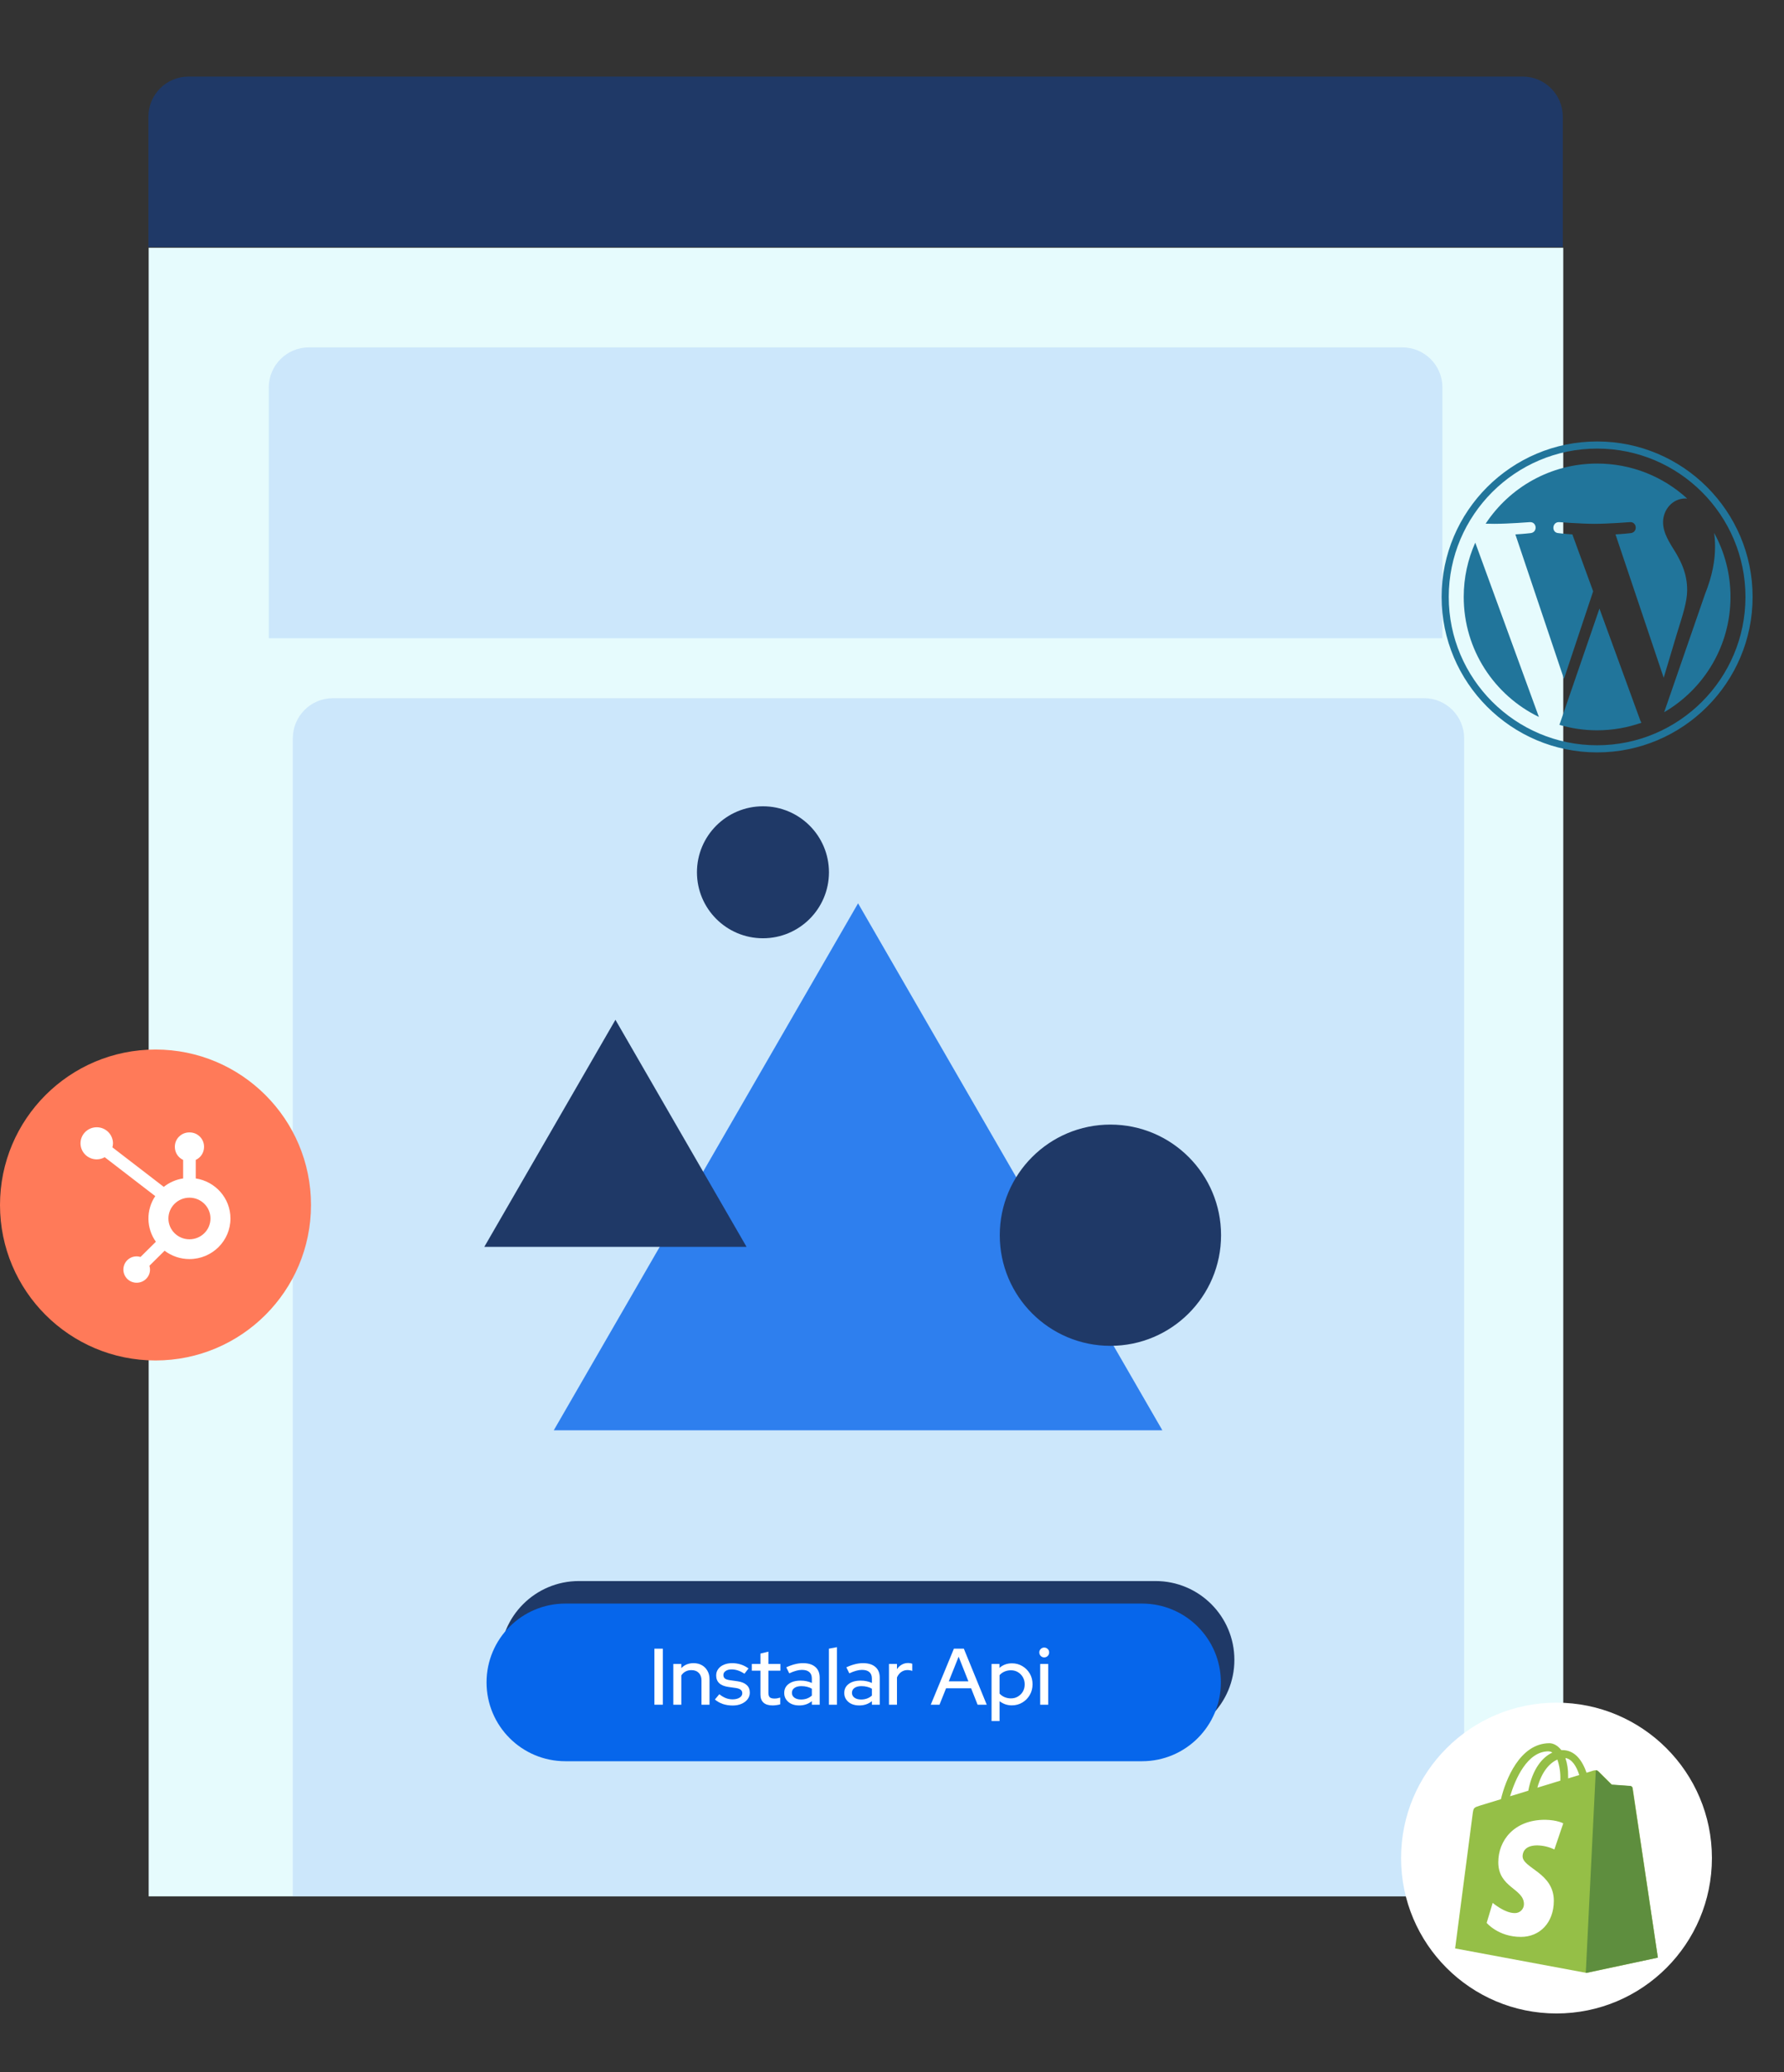
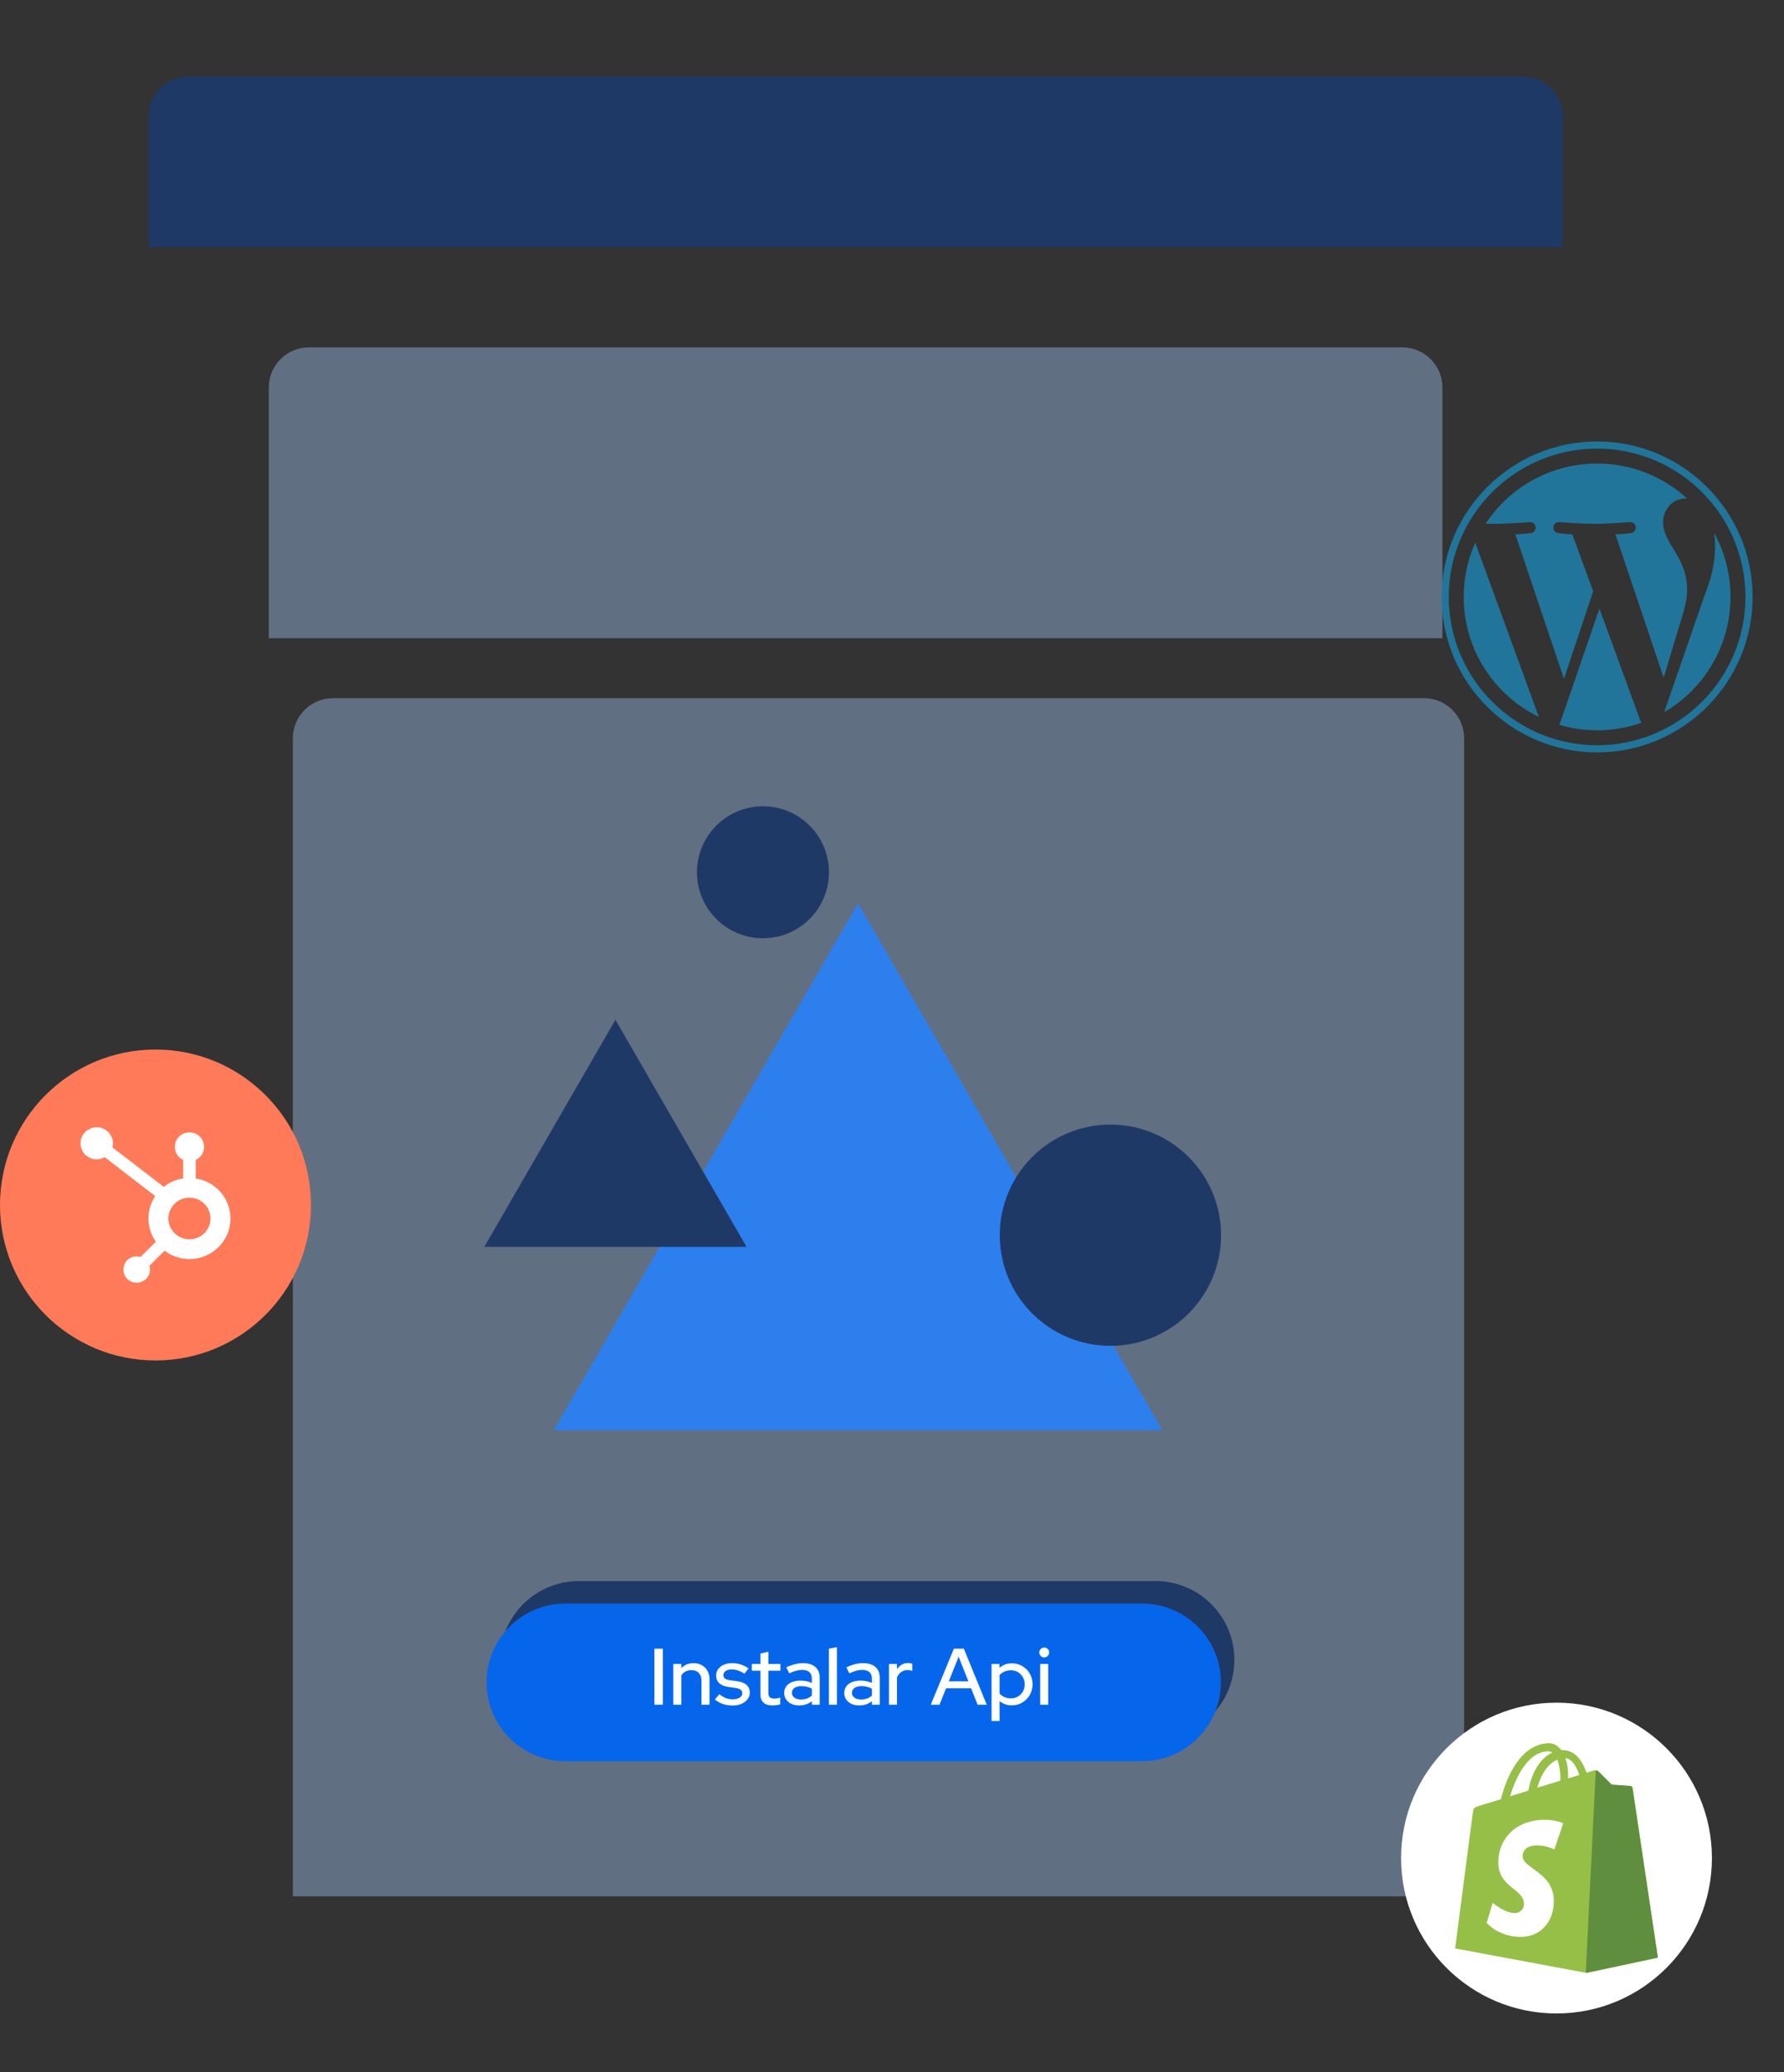
<svg xmlns="http://www.w3.org/2000/svg" width="396" height="460" viewBox="0 0 396 460" fill="none">
  <rect x="0" y="0" width="396" height="460" fill="#333333" stroke="none" />
-   <rect x="33" y="55" width="314" height="366" fill="#E6FBFD" />
  <path d="M32.943 25.907C32.943 20.988 36.931 17 41.85 17H337.993C342.912 17 346.899 20.988 346.899 25.907V54.853H32.943V25.907Z" fill="#1F3967" />
  <path d="M59.664 86.026C59.664 81.107 63.652 77.119 68.571 77.119H311.274C316.193 77.119 320.181 81.107 320.181 86.026V141.692H59.664V86.026Z" fill="#A5C8F8" fill-opacity="0.4" />
  <path d="M65 163.907C65 158.988 68.988 155 73.906 155H316.093C321.012 155 325 158.988 325 163.907V421H65V163.907Z" fill="#A5C8F8" fill-opacity="0.4" />
  <path d="M324.906 132.52C324.906 144.24 331.717 154.368 341.593 159.168L327.469 120.47C325.827 124.153 324.906 128.228 324.906 132.52Z" fill="#21759B" />
  <path d="M374.504 131.026C374.504 127.366 373.189 124.832 372.062 122.86C370.561 120.421 369.154 118.355 369.154 115.916C369.154 113.195 371.218 110.661 374.126 110.661C374.257 110.661 374.382 110.677 374.51 110.685C369.242 105.858 362.224 102.912 354.515 102.912C344.171 102.912 335.07 108.219 329.776 116.258C330.471 116.279 331.125 116.293 331.681 116.293C334.778 116.293 339.572 115.917 339.572 115.917C341.169 115.823 341.357 118.168 339.762 118.356C339.762 118.356 338.158 118.545 336.373 118.639L347.156 150.71L353.636 131.277L349.022 118.638C347.428 118.544 345.918 118.355 345.918 118.355C344.322 118.262 344.509 115.822 346.105 115.916C346.105 115.916 350.994 116.292 353.904 116.292C357 116.292 361.795 115.916 361.795 115.916C363.392 115.822 363.58 118.167 361.985 118.355C361.985 118.355 360.377 118.544 358.596 118.638L369.296 150.467L372.249 140.597C373.529 136.502 374.504 133.56 374.504 131.026Z" fill="#21759B" />
  <path d="M355.035 135.11L346.151 160.924C348.803 161.704 351.609 162.131 354.515 162.131C357.963 162.131 361.27 161.535 364.348 160.452C364.268 160.326 364.196 160.191 364.137 160.044L355.035 135.11Z" fill="#21759B" />
  <path d="M380.496 118.314C380.623 119.257 380.696 120.27 380.696 121.359C380.696 124.363 380.134 127.741 378.444 131.964L369.4 158.114C378.202 152.98 384.123 143.444 384.123 132.52C384.124 127.373 382.809 122.532 380.496 118.314Z" fill="#21759B" />
  <path d="M354.515 98.006C335.484 98.006 320 113.489 320 132.52C320 151.554 335.484 167.036 354.515 167.036C373.546 167.036 389.032 151.554 389.032 132.52C389.032 113.489 373.546 98.006 354.515 98.006ZM354.515 165.454C336.357 165.454 321.583 150.68 321.583 132.52C321.583 114.361 336.356 99.588 354.515 99.588C372.673 99.588 387.446 114.361 387.446 132.52C387.446 150.68 372.673 165.454 354.515 165.454Z" fill="#21759B" />
  <path d="M380 412.5C380 431.554 364.554 447 345.5 447C326.446 447 311 431.554 311 412.5C311 393.446 326.446 378 345.5 378C364.554 378 380 393.446 380 412.5Z" fill="white" />
  <path d="M362.417 396.948C362.38 396.723 362.195 396.55 361.966 396.528C361.786 396.499 357.829 396.229 357.829 396.229L354.812 393.224C354.539 392.925 353.938 393.012 353.71 393.075C353.681 393.075 353.109 393.254 352.172 393.557C351.262 390.935 349.651 388.532 346.814 388.532H346.571C345.758 387.482 344.763 387 343.922 387C337.315 387.029 334.167 395.234 333.171 399.426L328.554 400.837C327.137 401.286 327.085 401.319 326.895 402.664L323 432.561L352.184 438L368 434.605C368 434.576 362.446 397.233 362.417 396.948ZM350.554 394.06C349.82 394.302 348.983 394.542 348.081 394.813V394.271C348.108 392.919 347.905 391.572 347.479 390.288C348.958 390.514 349.952 392.166 350.555 394.06L350.554 394.06ZM345.698 390.635C346.181 392.052 346.405 393.544 346.359 395.04V395.311L341.257 396.875C342.256 393.161 344.098 391.327 345.698 390.635ZM343.737 388.808C344.039 388.815 344.333 388.908 344.582 389.078C342.453 390.065 340.203 392.557 339.237 397.547L335.2 398.779C336.339 394.993 338.996 388.801 343.735 388.801L343.737 388.808Z" fill="#95BF47" />
  <path d="M361.892 396.487C361.71 396.457 357.707 396.187 357.707 396.187L354.655 393.179C354.541 393.066 354.387 393.002 354.228 393L352 438L368 434.602L362.349 396.937C362.331 396.825 362.277 396.72 362.195 396.639C362.113 396.559 362.007 396.505 361.892 396.487Z" fill="#5E8E3E" />
  <path d="M347 404.795L345.03 410.591C343.839 410.017 342.537 409.708 341.214 409.685C338.125 409.685 337.974 411.615 337.974 412.1C337.974 414.74 344.908 415.753 344.908 421.972C344.908 426.862 341.788 430 337.601 430C332.575 430 330 426.89 330 426.89L331.337 422.448C331.337 422.448 333.97 424.713 336.213 424.713C336.481 424.723 336.748 424.679 336.999 424.583C337.249 424.488 337.478 424.342 337.67 424.156C337.863 423.97 338.015 423.746 338.118 423.5C338.222 423.253 338.274 422.988 338.272 422.72C338.272 419.246 332.579 419.097 332.579 413.421C332.579 408.649 336.03 404 342.964 404C345.689 404.04 346.993 404.792 346.993 404.792L347 404.795Z" fill="white" />
  <path d="M34.515 302.03C53.577 302.03 69.03 286.577 69.03 267.515C69.03 248.453 53.577 233 34.515 233C15.453 233 0 248.453 0 267.515C0 286.577 15.453 302.03 34.515 302.03Z" fill="#FF7A59" />
  <path fill-rule="evenodd" clip-rule="evenodd" d="M42.052 275.129C39.474 275.129 37.384 273.061 37.384 270.51C37.384 267.959 39.474 265.891 42.052 265.891C44.63 265.891 46.721 267.959 46.721 270.51C46.721 273.062 44.631 275.129 42.052 275.129ZM43.45 261.618V257.506C43.996 257.255 44.46 256.854 44.787 256.349C45.113 255.844 45.288 255.256 45.292 254.655V254.56C45.292 252.822 43.855 251.401 42.1 251.401H42.004C40.251 251.401 38.812 252.823 38.812 254.56V254.655C38.816 255.256 38.991 255.844 39.317 256.349C39.644 256.854 40.108 257.255 40.654 257.506V261.618C39.08 261.855 37.596 262.501 36.349 263.491L24.95 254.716C25.03 254.427 25.072 254.13 25.077 253.83C25.077 251.861 23.467 250.263 21.477 250.258C19.488 250.252 17.874 251.848 17.872 253.818C17.87 255.787 19.48 257.382 21.469 257.386C22.092 257.383 22.704 257.218 23.244 256.908L34.46 265.543C33.451 267.046 32.924 268.821 32.949 270.631C32.974 272.441 33.55 274.201 34.6 275.675L31.188 279.053C30.784 278.926 30.357 278.889 29.938 278.943C29.518 278.997 29.115 279.141 28.757 279.366C28.398 279.591 28.093 279.891 27.861 280.245C27.63 280.599 27.478 280.999 27.416 281.418C27.355 281.836 27.384 282.263 27.503 282.669C27.622 283.075 27.828 283.451 28.106 283.769C28.384 284.088 28.728 284.343 29.114 284.516C29.5 284.689 29.919 284.777 30.342 284.773C31.976 284.773 33.301 283.461 33.301 281.843C33.299 281.559 33.253 281.277 33.167 281.006L36.537 277.668C38.124 278.871 40.061 279.521 42.052 279.52C47.081 279.52 51.156 275.487 51.156 270.51C51.156 266.006 47.812 262.286 43.45 261.618Z" fill="white" />
  <path d="M111 368.5C111 358.835 118.835 351 128.5 351H256.5C266.165 351 274 358.835 274 368.5C274 378.165 266.165 386 256.5 386H128.5C118.835 386 111 378.165 111 368.5Z" fill="#1F3967" />
  <path d="M190.468 200.543L258.009 317.527H122.927L190.468 200.543Z" fill="#2E7FEE" />
  <path d="M136.609 226.396L165.715 276.81H107.503L136.609 226.396Z" fill="#1F3967" />
  <circle cx="246.482" cy="274.224" r="24.56" fill="#1F3967" />
  <circle cx="169.355" cy="193.65" r="14.65" fill="#1F3967" />
  <path d="M108 373.5C108 363.835 115.835 356 125.5 356H253.5C263.165 356 271 363.835 271 373.5C271 383.165 263.165 391 253.5 391H125.5C115.835 391 108 383.165 108 373.5Z" fill="#0666EB" />
  <path d="M145.262 378.455V366.013H147.128V378.455H145.262Z" fill="white" />
  <path d="M149.457 378.455V369.408H151.234V370.332C151.934 369.598 152.84 369.23 153.954 369.23C154.653 369.23 155.263 369.378 155.784 369.675C156.318 369.971 156.732 370.386 157.028 370.919C157.337 371.452 157.491 372.068 157.491 372.767V378.455H155.713V373.069C155.713 372.358 155.512 371.802 155.109 371.399C154.718 370.984 154.167 370.777 153.456 370.777C152.982 370.777 152.556 370.877 152.176 371.079C151.797 371.28 151.483 371.57 151.234 371.95V378.455H149.457Z" fill="white" />
  <path d="M162.652 378.632C161.87 378.632 161.135 378.52 160.448 378.295C159.772 378.058 159.186 377.726 158.688 377.299L159.666 376.126C160.128 376.494 160.602 376.778 161.087 376.979C161.585 377.169 162.089 377.264 162.598 377.264C163.238 377.264 163.759 377.139 164.162 376.891C164.565 376.642 164.767 376.316 164.767 375.913C164.767 375.581 164.648 375.321 164.411 375.131C164.174 374.941 163.807 374.811 163.309 374.74L161.674 374.509C160.774 374.379 160.098 374.1 159.648 373.674C159.198 373.247 158.973 372.678 158.973 371.967C158.973 371.422 159.121 370.948 159.417 370.546C159.713 370.131 160.128 369.811 160.661 369.586C161.194 369.349 161.816 369.23 162.527 369.23C163.179 369.23 163.807 369.325 164.411 369.515C165.015 369.704 165.596 370.001 166.153 370.403L165.246 371.576C164.749 371.245 164.263 371.002 163.789 370.848C163.327 370.694 162.859 370.617 162.385 370.617C161.84 370.617 161.401 370.735 161.07 370.972C160.738 371.197 160.572 371.493 160.572 371.861C160.572 372.193 160.685 372.453 160.91 372.643C161.147 372.821 161.532 372.945 162.065 373.016L163.7 373.247C164.601 373.377 165.282 373.656 165.744 374.082C166.206 374.497 166.437 375.06 166.437 375.771C166.437 376.316 166.271 376.808 165.94 377.246C165.608 377.673 165.158 378.01 164.589 378.259C164.02 378.508 163.374 378.632 162.652 378.632Z" fill="white" />
  <path d="M171.504 378.615C170.627 378.615 169.958 378.413 169.496 378.01C169.033 377.596 168.802 376.997 168.802 376.215V370.901H166.883V369.408H168.802V367.098L170.562 366.671V369.408H173.228V370.901H170.562V375.806C170.562 376.268 170.663 376.6 170.864 376.802C171.077 376.991 171.421 377.086 171.895 377.086C172.144 377.086 172.363 377.068 172.552 377.033C172.754 376.997 172.967 376.944 173.192 376.873V378.366C172.955 378.449 172.677 378.508 172.357 378.543C172.049 378.591 171.765 378.615 171.504 378.615Z" fill="white" />
  <path d="M177.399 378.615C176.747 378.615 176.172 378.502 175.675 378.277C175.177 378.04 174.786 377.714 174.502 377.299C174.217 376.885 174.075 376.405 174.075 375.86C174.075 375.007 174.401 374.337 175.053 373.851C175.704 373.354 176.599 373.105 177.736 373.105C178.625 373.105 179.448 373.277 180.207 373.62V372.661C180.207 372.009 180.017 371.523 179.638 371.203C179.271 370.883 178.726 370.723 178.003 370.723C177.588 370.723 177.156 370.788 176.706 370.919C176.255 371.037 175.752 371.227 175.195 371.488L174.537 370.155C175.224 369.835 175.864 369.604 176.457 369.461C177.049 369.307 177.647 369.23 178.252 369.23C179.425 369.23 180.331 369.509 180.971 370.066C181.623 370.623 181.949 371.416 181.949 372.447V378.455H180.207V377.673C179.804 377.992 179.371 378.229 178.909 378.383C178.447 378.538 177.944 378.615 177.399 378.615ZM175.781 375.824C175.781 376.263 175.965 376.618 176.332 376.891C176.711 377.163 177.203 377.299 177.807 377.299C178.281 377.299 178.714 377.228 179.105 377.086C179.508 376.944 179.875 376.725 180.207 376.428V374.9C179.863 374.699 179.502 374.556 179.123 374.473C178.755 374.379 178.341 374.331 177.879 374.331C177.227 374.331 176.711 374.467 176.332 374.74C175.965 375.001 175.781 375.362 175.781 375.824Z" fill="white" />
  <path d="M183.996 378.455V366.013L185.774 365.676V378.455H183.996Z" fill="white" />
  <path d="M190.728 378.615C190.077 378.615 189.502 378.502 189.004 378.277C188.507 378.04 188.116 377.714 187.831 377.299C187.547 376.885 187.405 376.405 187.405 375.86C187.405 375.007 187.731 374.337 188.382 373.851C189.034 373.354 189.929 373.105 191.066 373.105C191.955 373.105 192.778 373.277 193.537 373.62V372.661C193.537 372.009 193.347 371.523 192.968 371.203C192.601 370.883 192.055 370.723 191.333 370.723C190.918 370.723 190.486 370.788 190.035 370.919C189.585 371.037 189.081 371.227 188.525 371.488L187.867 370.155C188.554 369.835 189.194 369.604 189.786 369.461C190.379 369.307 190.977 369.23 191.582 369.23C192.755 369.23 193.661 369.509 194.301 370.066C194.952 370.623 195.278 371.416 195.278 372.447V378.455H193.537V377.673C193.134 377.992 192.701 378.229 192.239 378.383C191.777 378.538 191.273 378.615 190.728 378.615ZM189.111 375.824C189.111 376.263 189.295 376.618 189.662 376.891C190.041 377.163 190.533 377.299 191.137 377.299C191.611 377.299 192.044 377.228 192.435 377.086C192.837 376.944 193.205 376.725 193.537 376.428V374.9C193.193 374.699 192.832 374.556 192.452 374.473C192.085 374.379 191.67 374.331 191.208 374.331C190.557 374.331 190.041 374.467 189.662 374.74C189.295 375.001 189.111 375.362 189.111 375.824Z" fill="white" />
  <path d="M197.326 378.455V369.408H199.104V370.563C199.388 370.137 199.737 369.805 200.152 369.568C200.579 369.319 201.059 369.195 201.592 369.195C201.959 369.207 202.261 369.26 202.498 369.355V370.954C202.332 370.883 202.16 370.836 201.983 370.812C201.805 370.777 201.627 370.759 201.45 370.759C200.928 370.759 200.466 370.901 200.063 371.185C199.66 371.458 199.341 371.861 199.104 372.394V378.455H197.326Z" fill="white" />
  <path d="M206.605 378.455L211.742 366.013H213.945L219.028 378.455H217.002L215.563 374.811H210L208.542 378.455H206.605ZM210.604 373.265H214.958L212.79 367.791L210.604 373.265Z" fill="white" />
  <path d="M220.098 382.08V369.408H221.857V370.279C222.616 369.604 223.54 369.266 224.63 369.266C225.483 369.266 226.253 369.473 226.94 369.888C227.64 370.303 228.191 370.86 228.593 371.559C228.996 372.258 229.198 373.046 229.198 373.922C229.198 374.799 228.99 375.593 228.576 376.304C228.173 377.003 227.622 377.56 226.923 377.975C226.235 378.389 225.459 378.597 224.594 378.597C224.097 378.597 223.617 378.52 223.155 378.366C222.693 378.2 222.266 377.969 221.875 377.673V382.08H220.098ZM224.399 377.051C224.98 377.051 225.495 376.914 225.945 376.642C226.407 376.369 226.775 376.002 227.047 375.54C227.32 375.066 227.456 374.533 227.456 373.94C227.456 373.348 227.32 372.815 227.047 372.341C226.775 371.867 226.407 371.493 225.945 371.221C225.495 370.948 224.98 370.812 224.399 370.812C223.889 370.812 223.416 370.907 222.977 371.097C222.539 371.286 222.171 371.553 221.875 371.896V375.984C222.171 376.316 222.539 376.577 222.977 376.766C223.427 376.956 223.901 377.051 224.399 377.051Z" fill="white" />
  <path d="M230.894 378.455V369.408H232.671V378.455H230.894ZM231.782 367.951C231.486 367.951 231.231 367.844 231.018 367.631C230.805 367.406 230.698 367.145 230.698 366.849C230.698 366.541 230.805 366.286 231.018 366.085C231.231 365.871 231.486 365.765 231.782 365.765C232.09 365.765 232.351 365.871 232.564 366.085C232.778 366.286 232.884 366.541 232.884 366.849C232.884 367.145 232.778 367.406 232.564 367.631C232.351 367.844 232.09 367.951 231.782 367.951Z" fill="white" />
</svg>